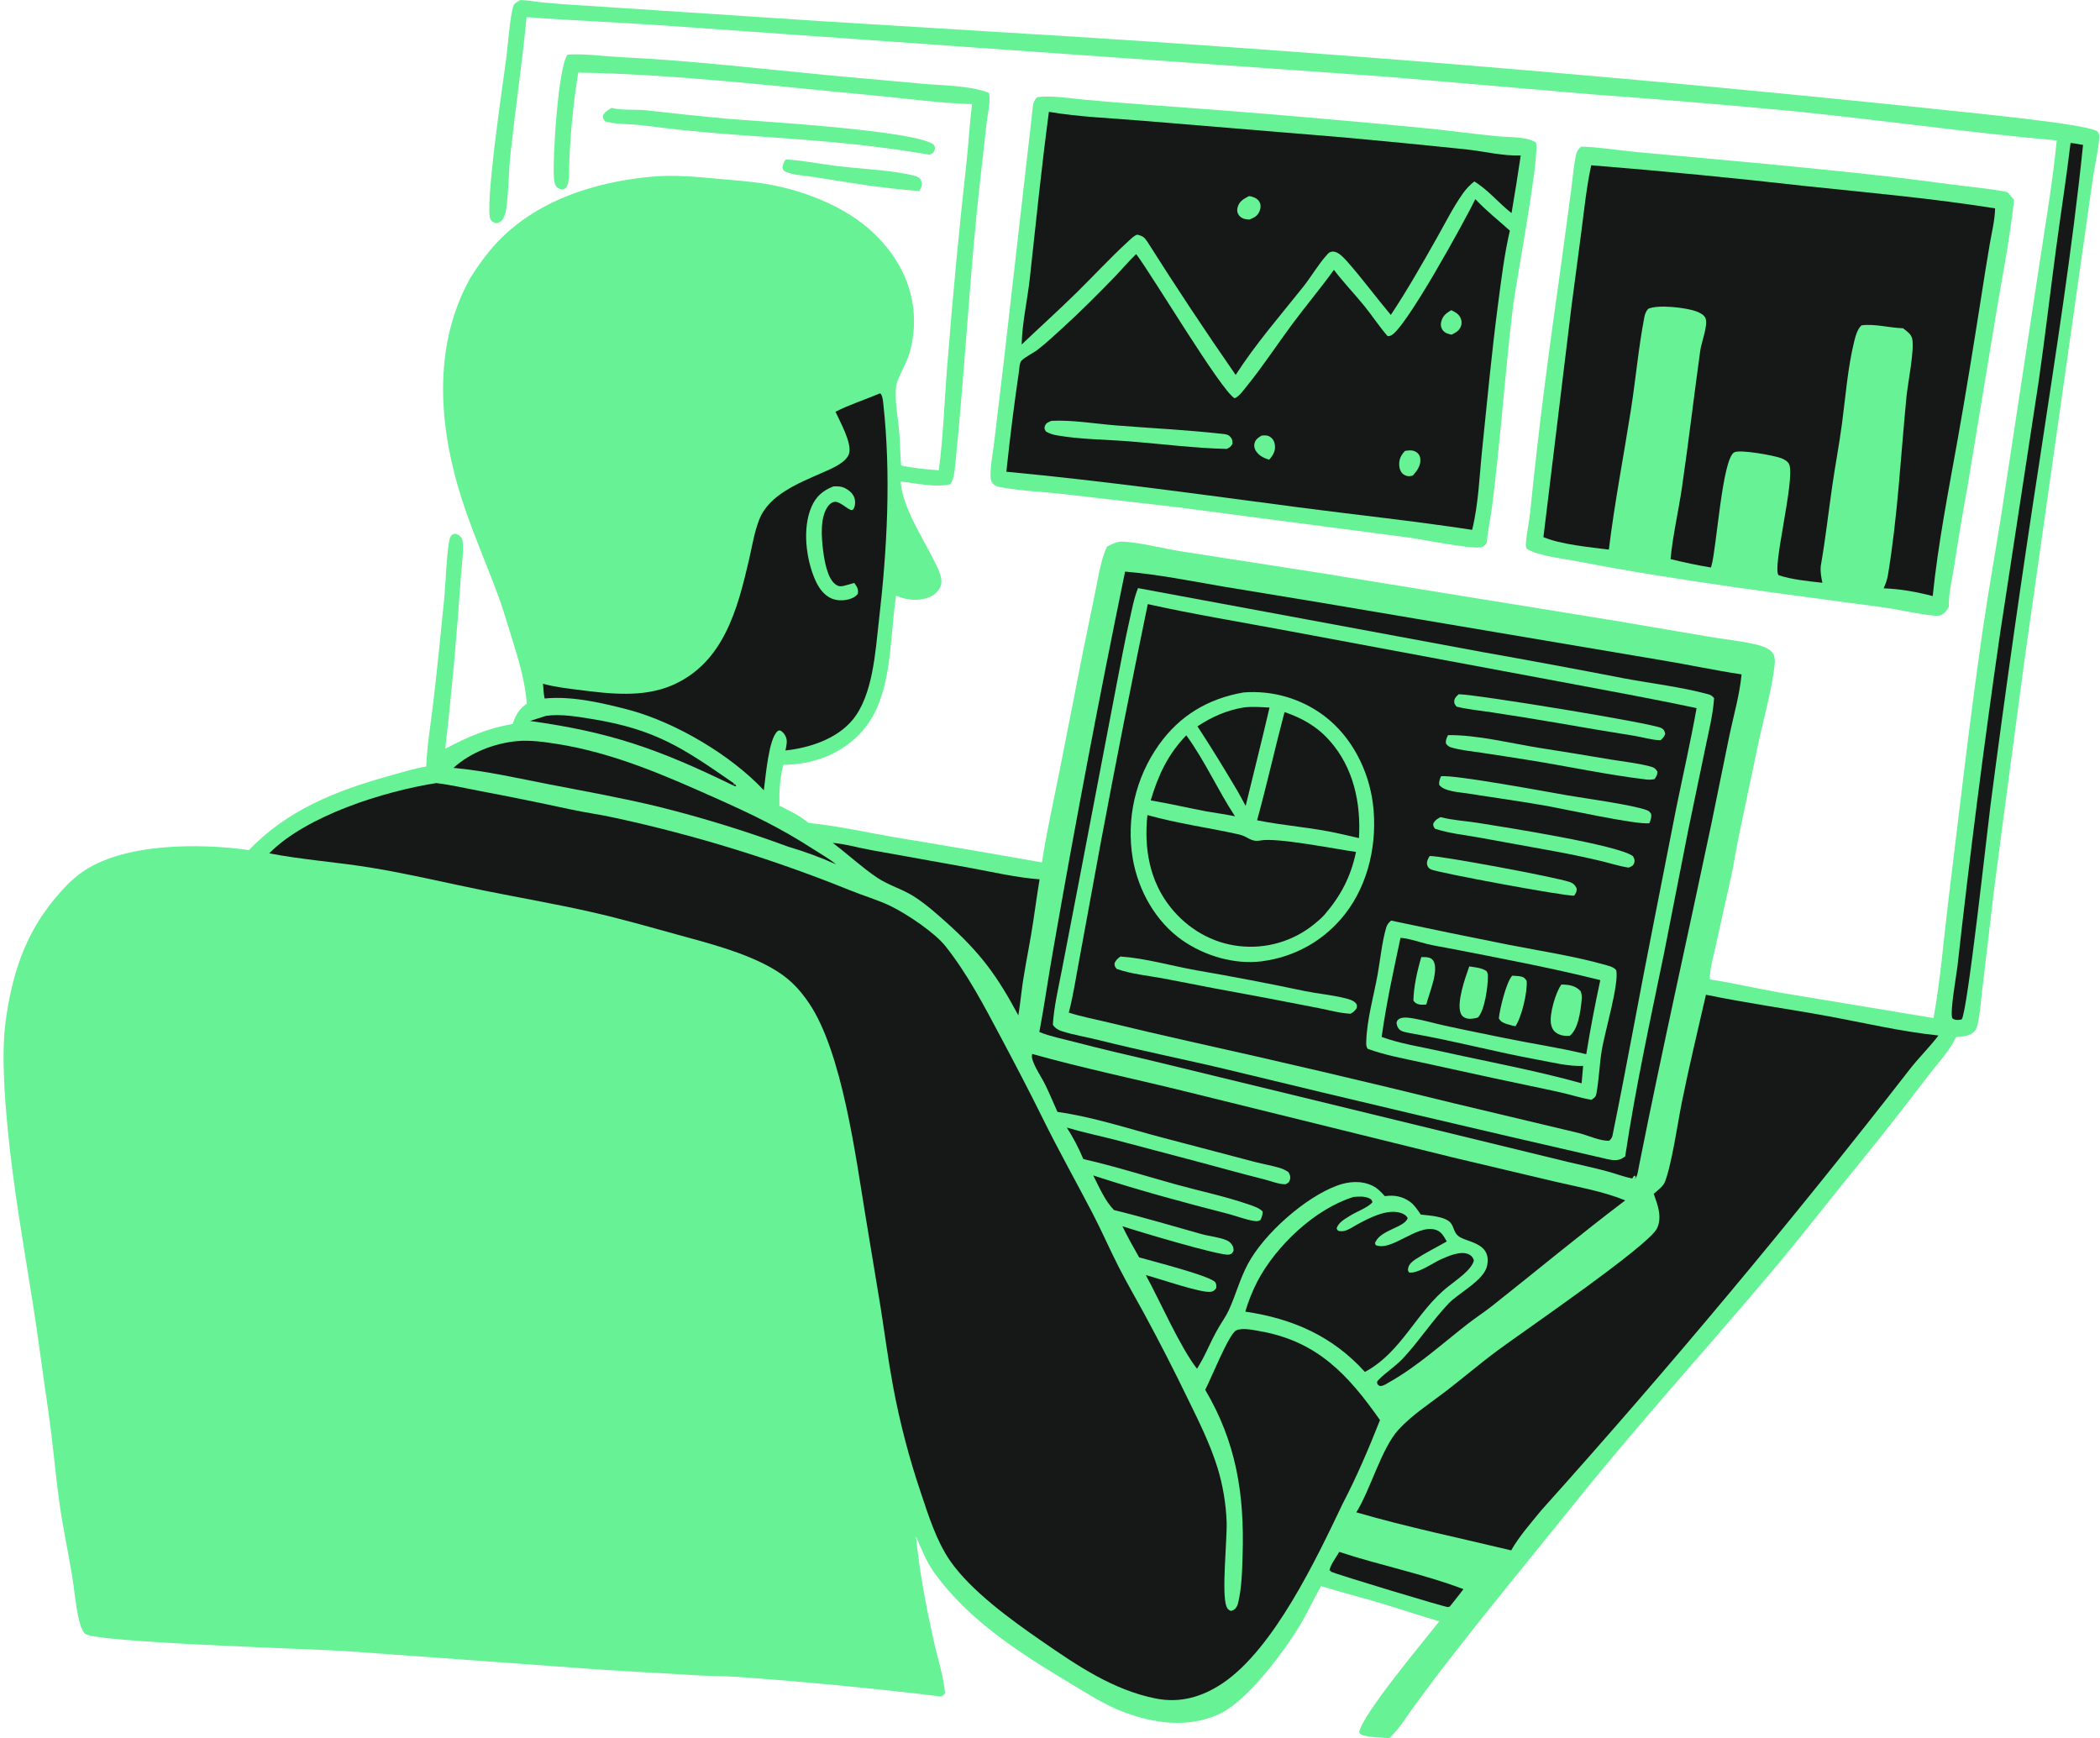
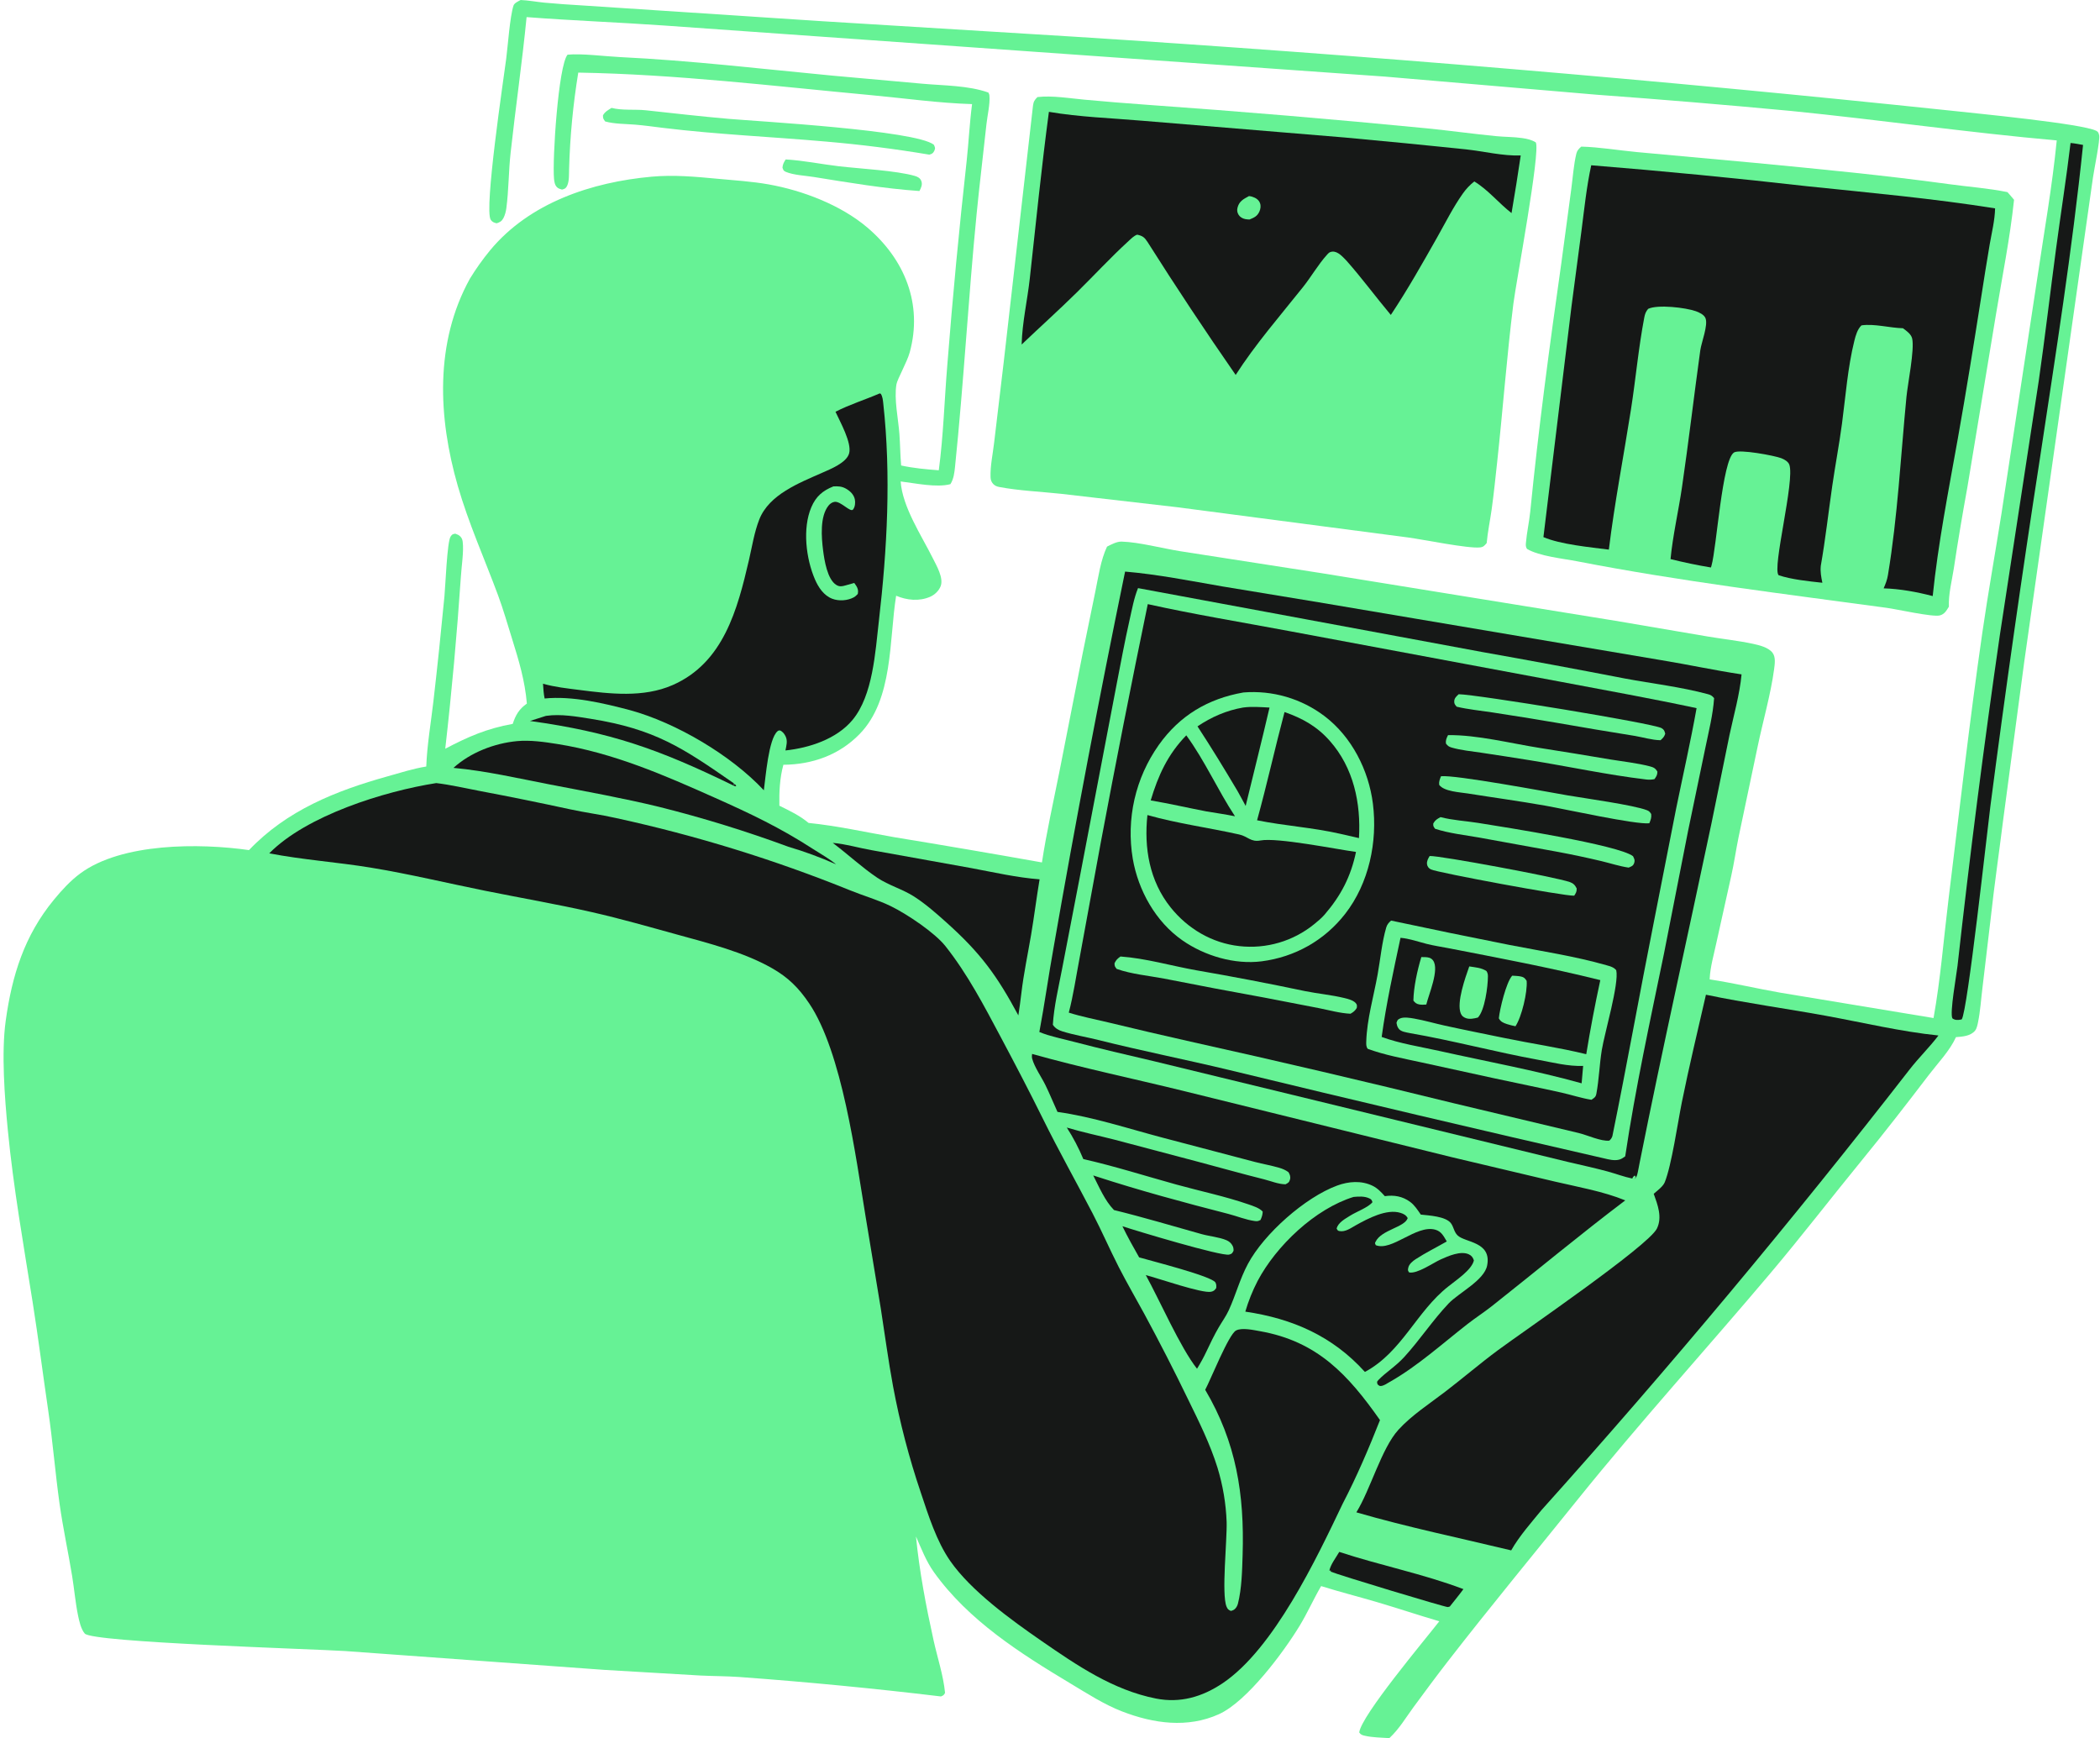
<svg xmlns="http://www.w3.org/2000/svg" width="441" height="365" viewBox="0 0 441 365" fill="none">
  <path d="M164.994 33.483C168.713 33.689 172.485 34.485 176.193 34.917C180.488 35.419 188.266 35.821 192.125 36.947C192.719 37.121 193.245 37.395 193.478 38.012C193.764 38.771 193.427 39.461 193.077 40.114C185.651 39.6 178.213 38.347 170.869 37.162C169.129 36.882 166.639 36.774 165.027 36.092C164.508 35.872 164.501 35.697 164.319 35.205C164.372 34.48 164.621 34.08 164.994 33.483Z" fill="#66F295" />
  <path d="M128.427 22.657C130.661 23.24 133.335 22.911 135.655 23.162C141.426 23.784 147.182 24.451 152.966 24.954C159.06 25.485 192.253 27.336 196.109 30.392C196.326 30.877 196.477 31.109 196.219 31.642C195.941 32.216 195.715 32.31 195.16 32.477C187.98 31.272 180.765 30.358 173.512 29.735C162.053 28.722 150.607 28.24 139.172 26.845C137.245 26.61 135.311 26.331 133.375 26.175C131.312 26.009 129.087 26.049 127.085 25.506C126.684 24.937 126.615 24.9 126.626 24.213C127.055 23.446 127.698 23.115 128.427 22.657Z" fill="#66F295" />
  <path d="M332.066 30.788C335.936 30.89 339.9 31.575 343.766 31.935L368.556 34.205C382.167 35.512 395.702 36.802 409.254 38.667C413.346 39.23 417.522 39.519 421.566 40.344C422.045 40.861 422.491 41.419 422.949 41.957C422.098 50.05 420.475 58.008 419.154 66.029L413.15 102.324C412.109 108.011 411.156 113.712 410.292 119.428C409.881 122.074 409.164 124.714 409.265 127.407C408.751 128.223 408.365 128.971 407.363 129.235C405.868 129.628 398.355 127.934 396.215 127.643C374.51 124.695 352.777 122.06 331.26 117.879C328.226 117.289 323.278 116.817 320.674 115.272C320.382 114.854 320.405 114.476 320.446 113.985C320.626 111.817 321.135 109.611 321.353 107.419C323.087 89.959 325.406 72.631 327.878 55.262L329.963 39.726C330.291 37.294 330.462 34.645 331.034 32.261C331.194 31.596 331.564 31.226 332.066 30.788Z" fill="#66F295" />
  <path d="M334.158 34.706C349.331 35.928 364.48 37.399 379.605 39.121C392.769 40.488 405.883 41.675 418.97 43.755C418.904 46.324 418.275 48.786 417.839 51.307C417.197 55.018 416.623 58.76 416.037 62.481C414.478 72.373 412.889 82.312 411.13 92.168C409.175 103.125 407.005 114.088 405.867 125.17C402.518 124.304 399.02 123.65 395.562 123.551C395.969 122.628 396.3 121.77 396.466 120.772C398.513 108.437 399.153 95.766 400.358 83.329C400.622 80.597 402.085 73.394 401.557 71.096C401.336 70.134 400.353 69.48 399.621 68.93C396.825 68.859 393.621 67.936 390.914 68.325C390.069 69.106 389.687 70.467 389.415 71.557C388.019 77.174 387.58 83.225 386.818 88.959C386.236 93.333 385.402 97.688 384.771 102.058C383.965 107.64 383.343 113.254 382.368 118.811C382.231 120.074 382.448 121.149 382.697 122.375C379.841 122.065 376.223 121.703 373.513 120.795C372.089 119.354 376.98 100.846 375.751 97.564C375.503 96.903 374.683 96.456 374.055 96.214C372.653 95.675 365.307 94.294 364.148 95.013C361.649 96.566 360.495 115.006 359.414 118.773L359.297 119.168C356.445 118.695 353.616 118.107 350.812 117.404C351.28 112.5 352.496 107.245 353.217 102.32C354.619 92.75 355.733 83.136 357.062 73.558C357.292 71.896 358.754 68.254 358.146 66.795C357.844 66.071 356.826 65.599 356.138 65.355C353.993 64.593 348.121 63.896 346.108 64.86C345.627 65.433 345.442 65.925 345.304 66.649C344.077 73.051 343.506 79.585 342.497 86.022C340.96 95.826 339.066 105.56 337.857 115.416C333.915 114.919 327.685 114.324 324.119 112.791L330.01 64.367L332.114 48.419C332.707 43.839 333.176 39.223 334.158 34.706Z" fill="#161817" />
  <path d="M217.858 20.385C220.995 20.022 224.588 20.646 227.74 20.93C232.112 21.335 236.489 21.694 240.869 22.004C260.496 23.393 280.101 25.043 299.683 26.954C304.55 27.447 309.411 28.124 314.271 28.598C316.083 28.774 317.836 28.73 319.663 28.995C320.71 29.148 321.598 29.343 322.512 29.896C323.558 31.724 318.367 59.34 317.814 63.746C316.427 74.811 315.615 85.916 314.41 96.993C314.05 100.299 313.71 103.635 313.254 106.93C312.923 109.322 312.419 111.634 312.203 114.049C311.746 114.557 311.549 114.873 310.819 114.954C308.294 115.23 298.96 113.304 295.659 112.861L247.246 106.518L222.817 103.698C218.563 103.239 214.016 103.056 209.829 102.263C209.361 102.174 208.935 102.005 208.595 101.653C208.185 101.228 208.033 100.762 208.014 100.188C207.936 97.85 208.502 95.281 208.767 92.954L210.776 76.074L216.928 22.201C217.03 21.354 217.263 20.986 217.858 20.385Z" fill="#66F295" />
  <path d="M220.271 23.487C226.72 24.59 233.336 24.796 239.847 25.352L282.403 28.876C290.883 29.649 299.357 30.478 307.825 31.363C311.57 31.771 315.61 32.777 319.351 32.649C318.757 36.69 318.114 40.723 317.423 44.748C314.715 42.649 312.548 39.886 309.602 38.104C308.64 38.859 307.889 39.664 307.186 40.657C305.167 43.506 303.538 46.776 301.818 49.82C298.703 55.335 295.579 60.857 292.072 66.135C288.923 62.379 286.034 58.44 282.777 54.758C282.011 53.983 280.958 52.711 279.748 52.842C279.214 52.9 279.019 53.113 278.684 53.483C276.805 55.563 275.384 58.082 273.633 60.281C268.844 66.296 263.646 72.256 259.491 78.736C253.127 69.565 246.96 60.264 240.991 50.831C240.354 49.844 239.958 49.532 238.804 49.28C238.133 49.51 237.566 50.095 237.047 50.569C233.269 54.021 229.755 57.842 226.103 61.433C222.333 65.141 218.378 68.697 214.546 72.346C214.663 67.712 215.752 63.072 216.259 58.464C217.542 46.826 218.719 35.089 220.271 23.487Z" fill="#161817" />
-   <path d="M262.286 41.177C262.667 41.235 262.676 41.216 262.976 41.315C263.684 41.546 264.303 41.902 264.592 42.636C264.816 43.205 264.724 43.842 264.487 44.389C264.045 45.411 263.375 45.692 262.401 46.094C262.1 46.085 261.779 46.066 261.485 46.005C260.939 45.89 260.419 45.599 260.115 45.12C259.793 44.613 259.736 44.109 259.899 43.535C260.276 42.206 261.161 41.794 262.286 41.177Z" fill="#66F295" />
-   <path d="M309.824 41.818C312.066 44.235 314.636 46.227 317.07 48.436C315.895 53.481 315.269 58.737 314.591 63.871C313.249 74.043 312.311 84.191 311.252 94.392C310.672 99.972 310.495 105.81 309.15 111.265C297.02 109.405 284.817 108.132 272.656 106.531C252.227 103.844 231.861 100.994 211.338 99.061C212.082 91.965 212.971 84.888 214.006 77.828C214.063 77.317 214.104 76.181 214.472 75.783C215.229 74.964 216.928 74.187 217.876 73.459C219.733 72.032 221.496 70.369 223.228 68.79C226.891 65.452 230.485 61.853 233.939 58.291C235.521 56.659 236.955 54.931 238.598 53.347C242.101 58.016 256.311 81.859 259.244 83.624C260.124 83.421 261.269 81.777 261.851 81.058C265.191 76.937 268.167 72.392 271.329 68.124C274.199 64.249 277.305 60.585 280.124 56.663C282.09 59.271 284.415 61.67 286.479 64.213C288.169 66.296 289.634 68.562 291.392 70.585C291.672 70.579 291.705 70.596 292.009 70.492C295.002 69.465 307.937 45.729 309.824 41.818Z" fill="#161817" />
+   <path d="M262.286 41.177C262.667 41.235 262.676 41.216 262.976 41.315C263.684 41.546 264.303 41.902 264.592 42.636C264.816 43.205 264.724 43.842 264.487 44.389C264.045 45.411 263.375 45.692 262.401 46.094C262.1 46.085 261.779 46.066 261.485 46.005C260.939 45.89 260.419 45.599 260.115 45.12C259.793 44.613 259.736 44.109 259.899 43.535C260.276 42.206 261.161 41.794 262.286 41.177" fill="#66F295" />
  <path d="M304.759 65.139C305.52 65.489 306.23 65.858 306.643 66.626C306.949 67.196 307.03 67.822 306.815 68.439C306.461 69.456 305.753 69.808 304.852 70.273C304.765 70.258 304.677 70.246 304.591 70.228C303.812 70.053 303.141 69.768 302.769 68.995C302.526 68.49 302.541 67.959 302.692 67.436C303.032 66.255 303.744 65.743 304.759 65.139Z" fill="#66F295" />
  <path d="M264.933 91.471C265.656 91.414 266.194 91.349 266.816 91.806C267.396 92.232 267.651 92.806 267.736 93.505C267.884 94.734 267.306 95.669 266.517 96.537C265.565 96.225 264.761 95.9 264.076 95.138C263.601 94.608 263.294 93.962 263.42 93.232C263.58 92.305 264.205 91.93 264.933 91.471Z" fill="#66F295" />
  <path d="M295.068 94.68C296.029 94.546 296.865 94.429 297.673 95.125C298.052 95.451 298.231 95.918 298.271 96.407C298.383 97.787 297.569 98.892 296.697 99.86C296.459 99.917 296.227 99.983 295.98 99.992C295.912 99.995 295.844 99.993 295.776 99.989C295.708 99.984 295.64 99.976 295.572 99.964C295.505 99.953 295.438 99.938 295.372 99.919C295.306 99.901 295.242 99.879 295.178 99.854C295.114 99.829 295.052 99.801 294.992 99.769C294.93 99.738 294.872 99.704 294.815 99.666C294.757 99.629 294.702 99.589 294.649 99.546C294.596 99.503 294.545 99.457 294.496 99.409C294.044 98.966 293.868 98.307 293.837 97.692C293.773 96.437 294.213 95.556 295.068 94.68Z" fill="#66F295" />
  <path d="M220.782 88.375C225.16 88.146 229.947 88.982 234.338 89.332C241.58 89.909 249.327 90.287 256.487 91.088C256.974 91.142 257.727 91.175 258.124 91.511C258.728 92.024 258.829 92.432 258.832 93.17C258.445 93.86 258.302 93.905 257.634 94.273C250.869 94.118 244.037 93.232 237.288 92.693C232.203 92.287 226.956 92.294 221.923 91.42C221.084 91.275 220.386 91.05 219.657 90.617C219.365 90.168 219.234 89.964 219.451 89.4C219.694 88.767 220.229 88.636 220.782 88.375Z" fill="#66F295" />
  <path d="M109.335 0C110.96 0.071 112.63 0.388 114.257 0.551C116.951 0.797 119.649 0.995 122.349 1.145L172.67 4.455L225.529 7.701C286.934 11.604 348.232 16.773 409.424 23.208C414.852 23.805 437.336 25.961 440.23 27.477C440.656 27.7 440.692 27.92 440.823 28.383C441.074 29.273 439.72 35.809 439.518 37.316L425.091 138.984L420.674 172.117C419.809 179.054 418.789 186.003 418.035 192.95L416.311 207.487C416.018 209.84 415.865 212.314 415.395 214.633C415.284 215.184 415.129 215.994 414.755 216.443C413.809 217.58 412.126 217.691 410.757 217.792C409.441 220.675 406.992 223.193 405.076 225.704C400.468 231.744 395.845 237.713 391.035 243.595C384.602 251.463 378.395 259.539 371.84 267.305C358.408 283.22 344.357 298.684 331.299 314.909C322.227 326.181 312.996 337.348 304.124 348.779C301.664 351.948 299.245 355.216 296.869 358.449C295.204 360.716 293.843 363.06 291.767 365C290.104 364.881 288.267 364.879 286.64 364.505C286.086 364.377 285.759 364.294 285.435 363.807C285.864 360.239 299.198 344.398 302.254 340.46C297.842 339.169 293.484 337.706 289.075 336.408C285.199 335.268 281.298 334.28 277.438 333.07C275.837 335.801 274.568 338.702 272.92 341.413C269.568 346.925 261.889 357.295 255.98 359.969C249.388 362.952 242.243 361.941 235.679 359.408C231.842 357.928 228.321 355.635 224.804 353.527C214.284 347.22 203.358 340.281 196.114 330.135C194.501 327.876 193.467 325.176 192.354 322.648C193.079 330.012 194.454 337.216 196.046 344.441C196.838 348.037 198.119 351.854 198.462 355.506C198.171 356.008 198.138 356.013 197.602 356.247C183.505 354.553 169.375 353.19 155.214 352.159C152.493 351.972 149.782 351.986 147.064 351.851L126.866 350.663L72.509 346.713C65.249 346.251 19.434 344.91 17.802 343.042C16.999 342.122 16.615 340.357 16.374 339.17C15.824 336.473 15.594 333.683 15.149 330.961C14.319 325.883 13.214 320.832 12.502 315.738C11.591 309.221 11.073 302.646 10.116 296.134C9.004 288.572 8.046 280.965 6.85 273.419C4.95 261.431 2.813 249.402 1.642 237.315C0.977 230.455 0.264 221.13 1.197 214.379C2.514 204.845 5.111 196.483 11.317 188.942C12.956 186.951 14.76 184.973 16.838 183.432C25.546 176.974 41.892 177.027 52.289 178.517C60.221 170.173 70.512 166.065 81.38 163.031C84.067 162.281 86.755 161.406 89.514 160.967C89.69 156.422 90.484 151.846 91.009 147.326C91.862 139.981 92.626 132.589 93.332 125.227C93.531 123.14 93.895 113.796 94.612 112.702C94.949 112.186 95.059 112.161 95.62 112.071C96.022 112.219 96.358 112.339 96.665 112.656C96.991 112.993 97.107 113.313 97.167 113.771C97.427 115.754 96.905 119.051 96.782 121.126C95.966 133.186 94.873 145.221 93.503 157.231C98.374 154.671 102.243 152.993 107.673 152.01C108.269 150.163 109.028 148.872 110.642 147.751C110.236 142.945 108.958 138.7 107.529 134.127C106.579 131.085 105.694 127.982 104.587 124.995C101.749 117.339 98.394 109.883 96.131 102.027C92.006 87.704 91.251 71.967 98.683 58.514C99.954 56.438 101.363 54.46 102.909 52.579C111.206 42.559 124.259 38.24 136.862 37.102C141.49 36.684 146.025 37.101 150.624 37.534C154.212 37.871 157.886 38.093 161.435 38.725C168.55 39.993 176.548 43.045 182.099 47.745C189.962 54.404 193.83 63.831 191.042 73.994C190.481 76.041 188.434 79.629 188.253 80.703C187.724 83.835 188.642 87.933 188.876 91.151C189.036 93.35 189.05 95.55 189.238 97.749C191.829 98.318 194.504 98.556 197.145 98.757C198.115 91.49 198.322 84.081 198.925 76.775C200.051 62.404 201.412 48.054 203.007 33.727C203.43 29.781 203.62 25.79 204.134 21.861C197.063 21.646 190.026 20.642 182.99 19.988C162.457 18.079 142.076 15.599 121.436 15.245C120.337 21.963 119.695 28.725 119.509 35.529C119.475 36.602 119.562 38.028 119.1 39.003C118.83 39.573 118.607 39.652 118.026 39.814C117.65 39.701 117.276 39.613 116.982 39.33C116.491 38.858 116.398 38.132 116.34 37.49C115.98 33.459 117.245 13.787 119.188 11.482C122.156 11.192 127.017 11.832 130.134 11.983C145.073 12.706 159.839 14.457 174.717 15.873L193.767 17.585C198.239 17.988 203.319 17.932 207.557 19.433C207.681 19.683 207.751 19.78 207.78 20.093C207.94 21.801 207.347 24.292 207.16 26.037C206.486 32.354 205.703 38.659 205.084 44.982C203.354 62.622 202.38 80.348 200.562 97.974C200.429 99.257 200.286 100.557 199.587 101.67C196.667 102.454 192.171 101.462 189.137 101.104C189.515 106.48 193.499 112.428 195.901 117.242C196.672 118.788 198.2 121.368 197.536 123.096C197.161 124.075 196.273 124.912 195.32 125.325C193.015 126.322 190.436 126.055 188.188 125.101C186.691 134.411 187.62 146.86 180.519 154.146C176.202 158.575 170.56 160.547 164.511 160.6C163.743 163.403 163.613 166.301 163.667 169.191C165.835 170.27 167.93 171.247 169.799 172.811C175.81 173.414 181.91 174.784 187.868 175.818C198.193 177.509 208.506 179.272 218.807 181.107C219.766 174.798 221.197 168.466 222.445 162.206L227.375 137.118L230.017 124.228C230.666 121.113 231.119 117.677 232.477 114.786C233.389 114.335 234.509 113.705 235.548 113.734C239.156 113.834 244.125 115.161 247.885 115.757L277.467 120.353L339.247 130.363L358.787 133.69C361.876 134.207 365.04 134.537 368.1 135.193C369.426 135.477 371.356 135.941 372.217 137.059C372.949 138.009 372.698 139.484 372.549 140.617C371.897 145.579 370.19 151.592 369.137 156.625L365.092 175.841C364.543 178.53 364.16 181.26 363.559 183.936L360.393 198.195C359.894 200.532 359.168 203.024 359.042 205.408C359.037 205.494 359.036 205.58 359.032 205.665C363.968 206.419 368.912 207.587 373.842 208.453L406.044 213.783C407.512 205.617 408.161 197.222 409.173 188.984C411.474 170.247 413.593 151.52 416.294 132.832C417.504 124.458 419.008 116.12 420.324 107.763L427.833 58.389C429.25 48.791 430.967 39.139 431.917 29.49C413.292 27.833 394.754 25.165 376.14 23.301C362.538 22.022 348.925 20.886 335.299 19.891L290.847 16.087L139.417 5.355C129.812 4.682 120.192 4.331 110.585 3.592C109.652 13.126 108.27 22.597 107.225 32.117C106.802 35.955 106.84 39.861 106.338 43.682C106.243 44.4 106.053 45.169 105.711 45.812C105.365 46.464 104.976 46.675 104.295 46.889C103.754 46.754 103.381 46.64 103.053 46.147C101.626 44.007 105.763 16.507 106.303 12.334C106.654 9.62 107.074 3.528 107.832 1.179C108.013 0.615 108.847 0.275 109.335 0Z" fill="#66F295" />
  <path d="M114.576 150.353C114.64 150.341 114.703 150.326 114.767 150.317C117.739 149.891 121.156 150.48 124.095 150.953C137.562 153.121 143.301 156.989 154.118 164.5L154.059 164.824L154.306 164.648L154.618 164.987L154.404 165.13L153.614 164.762C138.252 157.294 128.165 153.733 111.298 151.4L114.576 150.353Z" fill="#161817" />
  <path d="M281.246 325.893C289.834 328.73 298.876 330.504 307.318 333.709C306.446 334.901 305.49 336.048 304.58 337.21L304.467 337.359C304.318 337.397 304.174 337.468 304.021 337.473C303.436 337.49 281.097 330.748 279.392 330.016L279.551 329.84L279.168 329.809C279.441 328.497 280.567 327.073 281.246 325.893Z" fill="#161817" />
  <path d="M108.573 155.632C111.352 155.375 114.319 155.804 117.059 156.24C128.802 158.106 139.406 162.74 150.186 167.552C157.636 170.877 163.865 173.837 170.739 178.289C172.363 179.341 174.083 180.277 175.578 181.509C172.317 180.052 168.973 178.82 165.547 177.812C156.654 174.529 147.61 171.738 138.414 169.439C130.857 167.601 123.155 166.223 115.52 164.745C108.829 163.45 102.018 161.872 95.228 161.251C98.792 158.01 103.837 156.078 108.573 155.632Z" fill="#161817" />
  <path d="M174.879 177.005C177.555 177.216 180.358 178.069 183.027 178.53L203.947 182.293C208.696 183.176 213.491 184.288 218.313 184.654C217.664 188.537 217.182 192.445 216.526 196.326C215.836 200.408 214.971 204.451 214.487 208.566C214.324 210.123 214.075 211.675 213.855 213.224C209.336 204.818 205.943 200.168 198.794 193.752C196.623 191.804 194.429 189.866 191.973 188.279C189.53 186.702 186.633 185.938 184.216 184.313C180.977 182.134 178.021 179.359 174.879 177.005Z" fill="#161817" />
  <path d="M434.817 30.027C435.695 30.095 436.574 30.285 437.442 30.435C435.158 52.579 431.67 74.51 428.347 96.508C424.602 120.71 421.15 144.953 417.988 169.237C417.331 174.268 413.185 212.408 411.961 214.064C411.89 214.081 411.819 214.102 411.747 214.115C411.101 214.233 410.55 214.248 410.007 213.855C409.401 212.781 410.865 204.726 411.078 202.827C413.656 179.632 416.619 156.485 419.966 133.388L428.134 80.01C429.461 70.747 430.543 61.464 431.778 52.191C432.762 44.799 433.936 37.434 434.817 30.027Z" fill="#161817" />
  <path d="M284.248 251.351C285.354 251.251 286.522 251.165 287.559 251.653C288.037 251.878 288.042 251.986 288.218 252.451C287.347 253.549 284.843 254.454 283.545 255.276C282.503 255.936 280.982 256.727 280.692 258.01C280.889 258.304 280.876 258.439 281.254 258.515C282.518 258.771 283.71 257.862 284.752 257.284C287.289 255.875 291.205 253.791 294.106 254.697C294.79 254.911 295.272 255.17 295.62 255.799C294.953 257.761 290.09 258.237 288.874 260.76C288.678 261.165 288.725 260.985 288.911 261.481C292.291 262.831 297.389 257.167 301.361 258.214C302.704 258.567 303.164 259.602 303.825 260.698C301.68 261.926 299.384 263.064 297.316 264.405C296.672 264.822 295.882 265.453 295.731 266.251C295.637 266.746 295.62 266.769 295.91 267.2C297.627 267.553 300.911 265.209 302.563 264.469C304.161 263.754 306.711 262.621 308.428 263.391C309.041 263.666 309.317 264.067 309.517 264.68C309.056 266.707 305.729 268.854 304.162 270.135C297.445 275.388 294.449 283.898 286.632 288.099C279.826 280.561 271.411 276.894 261.516 275.437C262.17 273.21 263.029 271.066 264.094 269.005C268.007 261.601 276.164 253.841 284.248 251.351Z" fill="#161817" />
  <path d="M184.729 82.615L184.971 82.698C185.343 83.299 185.402 83.971 185.479 84.662C187.154 99.815 186.309 115.349 184.559 130.447C183.811 136.896 183.32 146.027 179.019 151.196C175.686 155.201 169.936 157.068 164.944 157.59C165.134 156.585 165.445 155.598 164.977 154.63C164.716 154.091 164.325 153.573 163.753 153.378C163.48 153.43 163.47 153.393 163.266 153.569C161.4 155.178 160.777 163.263 160.407 165.954C153.546 158.603 142.006 151.791 132.351 149.142C126.749 147.659 120.167 146.101 114.37 146.681C114.158 145.653 114.104 144.621 114.031 143.576C116.497 144.287 119.11 144.559 121.649 144.885C128.088 145.711 135.1 146.551 141.241 143.866C151.929 139.191 154.866 128 157.282 117.597C157.937 114.778 158.39 111.8 159.445 109.099C161.503 103.832 167.855 101.41 172.666 99.276C174.377 98.518 177.775 97.186 178.317 95.205C178.921 92.996 176.386 88.52 175.454 86.471C178.365 84.959 181.7 83.936 184.729 82.615Z" fill="#161817" />
  <path d="M175.011 102.141C175.991 102.09 176.785 102.121 177.658 102.618C178.532 103.116 179.31 103.857 179.519 104.875C179.655 105.537 179.573 106.463 179.134 107.001C178.585 107.672 176.546 105.198 175.258 105.387C174.752 105.461 174.315 105.773 173.999 106.162C172.146 108.44 172.506 112.849 172.853 115.591C173.112 117.635 173.737 121.657 175.607 122.821C176.305 123.256 176.817 123.141 177.555 122.934L179.394 122.418C179.538 122.619 179.686 122.815 179.816 123.024C180.176 123.603 180.274 124.073 180.136 124.731C179.868 125.007 179.621 125.265 179.278 125.448C177.978 126.144 176.156 126.265 174.78 125.738C172.995 125.055 171.877 123.367 171.146 121.682C169.265 117.343 168.48 110.962 170.384 106.503C171.347 104.247 172.769 103.032 175.011 102.141Z" fill="#66F295" />
  <path d="M216.741 221.32C227.212 224.264 237.989 226.498 248.558 229.1L304.875 243.002L326.521 248.126C331.413 249.27 336.66 250.178 341.306 252.075C331.822 259.241 322.701 266.846 313.38 274.212C311.682 275.554 309.854 276.73 308.145 278.064C302.945 282.123 297.75 286.816 292.024 290.098L291.697 290.283C291.158 290.593 290.636 290.979 290.004 291.051C289.648 291.092 289.549 290.909 289.285 290.71C289.158 290.189 289.088 290.192 289.483 289.778C291.006 288.183 293.073 286.958 294.905 284.951C298.187 281.355 300.853 277.259 304.214 273.718C306.322 271.497 311.688 268.88 312.301 265.748C313.29 260.695 307.619 260.954 306.08 259.416C305.302 258.64 305.295 257.642 304.671 256.843C303.552 255.412 300.022 255.243 298.368 255.058C297.71 254.107 297.072 253.086 296.13 252.39C294.536 251.214 292.75 250.906 290.812 251.188C290.06 250.346 289.264 249.499 288.232 249.003C285.867 247.864 283.2 248.079 280.794 248.966C274.047 251.452 265.43 259.101 262.053 265.431C260.356 268.611 259.511 271.94 258.038 275.153C257.47 276.391 256.628 277.546 255.942 278.725C254.981 280.377 254.159 282.087 253.345 283.815C252.752 285.072 252.106 286.246 251.374 287.428C247.855 282.967 243.597 273.186 240.616 267.759C243.181 268.424 252.475 271.661 254.326 271.262C254.896 271.138 255.087 270.944 255.408 270.482C255.435 270.019 255.464 269.762 255.249 269.332C254.582 268.003 241.532 264.73 239.219 264.042C237.992 261.886 236.79 259.737 235.707 257.503C238.489 258.434 256.536 263.865 258.119 263.458C258.731 263.3 258.775 263.167 259.045 262.651C259.046 262.244 259.029 261.965 258.833 261.591C258.541 261.033 258.103 260.669 257.535 260.428C256.047 259.795 253.918 259.6 252.313 259.15C246.198 257.44 240.106 255.613 233.937 254.103C232.008 252.12 230.824 249.271 229.578 246.834L230.107 247.008C239.251 249.988 248.625 252.521 257.94 254.912C259.773 255.383 261.65 256.167 263.52 256.413C264.08 256.486 264.226 256.429 264.709 256.184C264.994 255.54 265.139 255.133 265.169 254.43C264.491 253.665 263.125 253.238 262.166 252.907C257.221 251.202 252.045 250.135 247.008 248.741C240.515 246.943 234.07 244.888 227.497 243.399C226.537 241.089 225.38 238.883 224.027 236.78C227.294 237.766 230.687 238.467 233.996 239.313L251.315 243.892C256.027 245.141 260.709 246.465 265.439 247.65C266.918 248.021 268.426 248.674 269.955 248.698C270.472 248.427 270.744 248.306 270.902 247.678C271.05 247.097 270.872 246.632 270.579 246.148C269.967 245.703 269.343 245.433 268.614 245.222C266.946 244.738 265.218 244.442 263.536 244.003L244.209 238.92C236.956 237.008 229.504 234.538 222.071 233.494C221.205 231.619 220.441 229.691 219.528 227.839C218.703 226.165 217.227 224.079 216.756 222.313C216.664 221.97 216.702 221.666 216.741 221.32Z" fill="#161817" />
  <path d="M358.247 208.888C366.535 210.62 375.019 211.78 383.358 213.297C391.193 214.723 399.156 216.632 407.075 217.448C405.187 219.94 402.901 222.147 400.976 224.636C376.319 256.368 350.571 287.187 323.73 317.093C321.561 319.749 319.032 322.593 317.35 325.571C306.483 322.951 295.579 320.707 284.836 317.583C287.793 312.804 290.123 304.153 293.646 300.269C296.419 297.211 300.209 294.769 303.483 292.261C307.21 289.407 310.79 286.336 314.559 283.542C319.646 279.769 346.161 261.651 347.951 257.992C349.116 255.61 348.114 252.996 347.281 250.692C348.015 250.035 349.224 249.181 349.599 248.262C351.03 244.751 352.358 235.585 353.184 231.488C354.711 223.918 356.531 216.416 358.247 208.888Z" fill="#161817" />
  <path d="M91.61 164.444C94.601 164.797 97.644 165.512 100.608 166.073C107.015 167.285 113.373 168.575 119.743 169.957C122.924 170.647 126.15 171.06 129.33 171.78C133.526 172.692 137.701 173.694 141.854 174.784C146.007 175.874 150.134 177.053 154.237 178.319C158.34 179.585 162.414 180.938 166.459 182.379C170.504 183.819 174.516 185.344 178.496 186.956C181.301 188.101 184.384 188.976 187.088 190.297C190.437 191.933 196.286 195.833 198.558 198.706C203.217 204.597 206.641 211.18 210.152 217.776C213.19 223.481 216.148 229.138 219.01 234.934C222.323 241.644 225.988 248.158 229.44 254.792C231.368 258.495 233.033 262.349 234.936 266.073C236.639 269.407 238.516 272.62 240.303 275.906C243.522 281.853 246.603 287.871 249.546 293.959C251.817 298.605 254.134 303.262 255.675 308.213C256.24 310.062 256.683 311.94 257.004 313.846C257.326 315.753 257.522 317.672 257.593 319.604C257.71 323.384 256.485 334.768 257.57 337.373C257.792 337.906 257.962 338.068 258.482 338.287C258.709 338.22 258.936 338.169 259.138 338.035C259.555 337.758 259.846 337.235 259.966 336.76C260.773 333.58 260.85 329.791 260.951 326.494C261.337 313.809 259.63 302.913 253.092 291.85C254.229 289.754 258.014 280.211 259.57 279.396C260.807 278.748 263.263 279.308 264.591 279.542C276.646 281.662 283.093 288.679 289.798 298.212C287.465 304.129 284.911 310.111 281.972 315.752C276.463 327.297 267.509 346.246 256.753 353.47C252.474 356.344 247.85 357.691 242.753 356.686C233.739 354.909 226.146 349.717 218.727 344.593C212.429 340.243 203.899 334.08 199.522 327.759C196.662 323.628 194.953 318.187 193.371 313.445C192.138 309.804 191.036 306.124 190.065 302.404C189.093 298.685 188.255 294.936 187.549 291.157C186.542 285.724 185.821 280.245 184.969 274.787L181.76 255.376C179.702 242.905 176.857 220.967 169.918 210.694C167.72 207.441 165.525 205.253 162.101 203.305C156.18 199.937 148.784 198.067 142.252 196.269C136.284 194.626 130.35 192.921 124.31 191.548C116.877 189.857 109.385 188.568 101.915 187.064C93.899 185.45 85.919 183.518 77.85 182.197C70.793 181.042 63.543 180.554 56.545 179.195C64.357 171.252 80.705 166.15 91.61 164.444Z" fill="#161817" />
  <path d="M236.269 120.029C243.081 120.611 249.907 121.974 256.641 123.136L276.904 126.477L348.912 138.64C354.531 139.558 360.093 140.777 365.728 141.617C365.324 145.873 364.096 150.133 363.202 154.318L359.408 172.906C354.415 196.64 349.077 220.321 344.338 244.108C344.257 244.579 344.166 245.049 344.066 245.517C343.93 246.139 343.807 247.221 343.284 247.548L343.523 247.157L343.286 246.845C343.216 246.907 342.972 247.111 342.926 247.182C342.864 247.275 342.836 247.387 342.791 247.489C341.028 247.134 339.265 246.451 337.521 245.981C334.786 245.244 332.007 244.648 329.25 243.998L276.413 231.13L242.225 222.825C236.622 221.515 231.047 220.221 225.48 218.762C223.073 218.131 220.568 217.663 218.263 216.716C219.375 210.836 220.182 204.898 221.251 199.008C225.856 172.606 230.862 146.279 236.269 120.029Z" fill="#161817" />
  <path d="M238.984 123.502L311.239 136.915C321.256 138.694 331.258 140.552 341.245 142.488C346.952 143.547 353.008 144.253 358.609 145.758C359.282 145.939 359.508 146.077 359.964 146.606C359.714 150.154 358.846 153.528 358.134 156.997L354.503 174.456L349.43 200.283C346.525 214.37 343.419 228.599 341.295 242.823C341.095 242.963 340.895 243.105 340.688 243.235C339.799 243.795 338.614 243.648 337.633 243.431C311.044 237.348 284.496 231.092 257.988 224.663C248.937 222.495 239.815 220.687 230.783 218.424C228.26 217.792 225.602 217.36 223.12 216.591C222.278 216.33 221.59 215.946 221.097 215.197C221.331 211.319 222.282 207.418 223.01 203.603L226.786 184.021L234.442 143.955C235.338 139.349 236.177 134.752 237.213 130.173C237.715 127.951 238.13 125.621 238.984 123.502Z" fill="#66F295" />
  <path d="M241.032 126.865C250.845 129.036 260.747 130.657 270.621 132.506L327.551 143.134C337.126 144.951 346.751 146.67 356.282 148.709C355.023 155.771 353.425 162.767 351.989 169.795L347.353 193.386C344.354 208.433 341.672 223.541 338.602 238.573C338.445 239.016 338.304 239.209 337.959 239.526C336.238 239.723 333.31 238.352 331.54 237.931L305.063 231.623C286.763 227.119 268.415 222.823 250.018 218.736C244.246 217.44 238.485 216.096 232.736 214.702C229.98 214.041 227.147 213.503 224.445 212.647C225.403 209.007 225.947 205.205 226.655 201.505L231.161 176.937C234.297 160.216 237.587 143.525 241.032 126.865Z" fill="#161817" />
  <path d="M300.229 179.755C302.395 179.661 326.764 184.201 329.635 185.22C330.39 185.488 330.743 185.84 331.102 186.563C331.13 187.265 330.945 187.518 330.588 188.09C328.521 188.208 301.877 183.245 300.497 182.579C300.052 182.364 299.728 181.962 299.672 181.46C299.598 180.813 299.913 180.283 300.229 179.755Z" fill="#66F295" />
  <path d="M302.515 171.589C305.03 172.256 307.798 172.391 310.375 172.802C315.885 173.682 339.91 177.437 342.932 179.796C343.194 180.331 343.379 180.627 343.17 181.246C342.959 181.869 342.557 181.953 342.012 182.193C340.101 181.913 338.181 181.283 336.3 180.83C333.253 180.107 330.19 179.458 327.112 178.882L310.714 175.899C307.648 175.353 304.316 175.006 301.365 174.038C301.015 173.536 300.957 173.52 300.99 172.919C301.393 172.204 301.804 171.976 302.515 171.589Z" fill="#66F295" />
  <path d="M306.323 145.784C309.938 145.811 347.229 151.885 348.945 152.911C349.463 153.22 349.56 153.522 349.697 154.076C349.504 154.724 349.195 155.001 348.716 155.442C346.945 155.423 344.938 154.805 343.176 154.515C337.674 153.635 332.18 152.713 326.693 151.748C322.249 150.995 317.8 150.278 313.344 149.597C310.88 149.218 308.326 148.983 305.903 148.404C305.566 147.99 305.36 147.821 305.39 147.25C305.427 146.575 305.871 146.209 306.323 145.784Z" fill="#66F295" />
  <path d="M304.087 154.375C310.134 154.278 317.293 156.112 323.364 157.067C328.317 157.842 333.265 158.649 338.207 159.488C340.921 159.934 343.737 160.226 346.396 160.91C347.23 161.125 347.623 161.297 348.057 162.047C348.038 162.78 347.844 163.034 347.441 163.613C346.818 163.742 346.312 163.763 345.677 163.687C337.552 162.718 329.423 160.957 321.333 159.657C317.916 159.108 314.496 158.577 311.073 158.066C309.054 157.76 306.812 157.559 304.851 156.985C304.253 156.809 304.037 156.64 303.656 156.155C303.554 155.413 303.773 155.017 304.087 154.375Z" fill="#66F295" />
  <path d="M302.61 163.005C305.596 162.678 324.892 166.281 329.206 167.026C332.62 167.615 343.103 169.05 345.865 170.145C346.358 170.341 346.456 170.513 346.75 170.93C346.845 171.706 346.649 172.169 346.355 172.882C343.576 173.21 328.606 169.91 324.593 169.2C319.163 168.237 313.687 167.497 308.241 166.628C306.563 166.36 303.254 166.227 302.229 164.814C302.143 164.118 302.364 163.637 302.61 163.005Z" fill="#66F295" />
  <path d="M235.304 200.86C240.613 201.237 245.91 202.806 251.152 203.741C258.813 205.064 266.446 206.526 274.054 208.127C276.784 208.68 279.594 208.92 282.302 209.579C283.04 209.76 284.084 210.017 284.634 210.566C285.028 210.96 284.979 211.183 284.918 211.675C284.52 212.298 284.245 212.508 283.605 212.879C281.421 212.782 279.089 212.124 276.934 211.698L265.586 209.504C258.539 208.228 251.504 206.895 244.478 205.506C241.227 204.889 237.623 204.574 234.505 203.469C234.106 202.942 234.054 202.92 234.051 202.268C234.402 201.56 234.658 201.316 235.304 200.86Z" fill="#66F295" />
  <path d="M292.126 193.317C300.412 195.089 308.711 196.797 317.024 198.44C323.763 199.749 330.728 200.797 337.328 202.686C338.104 202.908 338.888 203.088 339.411 203.744C340.045 206.542 336.962 216.912 336.38 220.48C335.884 223.52 335.802 226.668 335.238 229.681C335.101 230.414 334.771 230.555 334.205 230.949C332.107 230.619 329.989 229.913 327.909 229.445C323.239 228.395 318.528 227.463 313.847 226.449L298.485 223.096C294.722 222.27 290.855 221.581 287.231 220.253C286.862 219.799 286.898 219.233 286.915 218.674C287.061 214.03 288.472 209.231 289.299 204.654C289.88 201.43 290.195 197.893 291.107 194.771C291.298 194.115 291.632 193.771 292.126 193.317Z" fill="#66F295" />
  <path d="M294.11 196.935C296 197.1 297.759 197.744 299.586 198.208C301.039 198.578 302.545 198.8 304.018 199.085C314.695 201.159 325.51 203.192 336.064 205.823C334.946 210.982 333.962 216.167 333.112 221.377C327.431 219.988 321.582 219.148 315.852 217.961C311.693 217.101 307.52 216.281 303.373 215.368C301.229 214.896 299.126 214.27 296.96 213.892C296.153 213.751 294.845 213.527 294.063 213.852C293.473 214.097 293.461 214.236 293.263 214.794C293.341 215.248 293.406 215.521 293.654 215.921C294.133 216.693 295.337 216.783 296.152 216.962C305.141 218.52 314.003 220.907 322.989 222.549C326.057 223.109 329.341 223.964 332.46 223.834C332.367 225.053 332.249 226.272 332.142 227.49C322.323 224.753 312.215 222.913 302.268 220.696C298.273 219.805 293.981 219.157 290.151 217.752C291.113 210.758 292.634 203.837 294.11 196.935Z" fill="#161817" />
  <path d="M298.476 200.982C298.725 200.981 298.975 200.978 299.224 200.987C299.909 201.012 300.523 201.107 300.952 201.704C302.313 203.597 300.04 208.793 299.523 210.946C299.053 210.994 298.503 211.014 298.038 210.926C297.442 210.814 297.172 210.583 296.813 210.123C296.861 207.254 297.648 203.736 298.476 200.982Z" fill="#66F295" />
  <path d="M317.563 204.887C318.163 204.921 318.836 204.941 319.424 205.067C320.046 205.202 320.276 205.467 320.599 205.978C320.796 208.322 319.553 213.557 318.25 215.509C317.628 215.388 317.015 215.231 316.411 215.039C315.687 214.809 315.111 214.541 314.757 213.84C314.943 211.908 316.302 206.268 317.563 204.887Z" fill="#66F295" />
  <path d="M308.545 202.943C309.77 203.134 311.114 203.215 312.161 203.92C312.399 204.299 312.464 204.592 312.464 205.031C312.461 207.154 311.804 212.191 310.358 213.678C309.598 213.886 308.593 214.092 307.826 213.798C307.32 213.603 306.983 213.348 306.769 212.838C305.815 210.555 307.728 205.263 308.545 202.943Z" fill="#66F295" />
-   <path d="M327.884 206.753C327.988 206.754 328.092 206.753 328.196 206.756C329.667 206.798 330.908 207.034 331.928 208.135C332.219 208.836 332.214 209.419 332.133 210.171C331.893 212.406 331.46 216.05 329.656 217.521C328.648 217.572 327.728 217.488 326.86 216.921C326.167 216.468 325.84 215.775 325.7 214.977C325.353 212.992 326.683 208.366 327.884 206.753Z" fill="#66F295" />
  <path d="M261.125 145.413C261.502 145.382 261.881 145.36 262.259 145.347C262.638 145.334 263.017 145.33 263.395 145.333C263.775 145.338 264.153 145.35 264.531 145.372C264.91 145.393 265.287 145.423 265.664 145.462C266.041 145.501 266.417 145.548 266.792 145.604C267.167 145.659 267.54 145.724 267.912 145.797C268.284 145.87 268.653 145.951 269.022 146.041C269.39 146.131 269.756 146.229 270.119 146.335C270.483 146.442 270.844 146.557 271.203 146.68C271.561 146.803 271.916 146.934 272.269 147.073C272.621 147.212 272.97 147.36 273.316 147.515C273.661 147.67 274.003 147.833 274.342 148.004C274.68 148.174 275.014 148.353 275.344 148.539C275.674 148.725 276 148.919 276.321 149.12C276.642 149.321 276.959 149.529 277.27 149.745C277.582 149.96 277.888 150.183 278.19 150.412C283.876 154.754 287.43 161.751 288.313 168.788C289.314 176.77 287.48 185.49 282.486 191.906C278.135 197.494 271.936 200.967 264.959 201.871C259.246 202.596 252.978 200.725 248.303 197.47C242.693 193.565 239.026 186.983 237.88 180.324C237.793 179.807 237.718 179.289 237.657 178.77C237.595 178.25 237.546 177.729 237.511 177.207C237.474 176.685 237.451 176.162 237.441 175.639C237.43 175.116 237.433 174.592 237.448 174.069C237.463 173.546 237.491 173.023 237.531 172.502C237.572 171.98 237.626 171.459 237.692 170.94C237.758 170.421 237.837 169.904 237.928 169.388C238.02 168.873 238.124 168.36 238.24 167.85C238.357 167.34 238.486 166.833 238.627 166.329C238.769 165.825 238.922 165.325 239.088 164.828C239.254 164.332 239.432 163.84 239.621 163.352C239.811 162.864 240.013 162.381 240.226 161.903C240.44 161.425 240.665 160.953 240.902 160.487C241.139 160.02 241.386 159.559 241.646 159.104C241.905 158.649 242.175 158.201 242.456 157.76C242.737 157.318 243.029 156.884 243.331 156.457C247.733 150.247 253.683 146.718 261.125 145.413Z" fill="#66F295" />
  <path d="M249.121 154.419C253.002 159.708 255.727 165.926 259.349 171.414C257.36 171.01 255.333 170.726 253.33 170.388C249.429 169.636 245.566 168.75 241.648 168.079C243.223 162.811 245.248 158.398 249.121 154.419Z" fill="#161817" />
  <path d="M261.028 148.584C262.856 148.329 264.766 148.495 266.6 148.587C265.002 155.484 263.25 162.361 261.587 169.244C261.036 168.178 260.436 167.131 259.86 166.078C257.137 161.489 254.397 156.998 251.475 152.533C254.379 150.573 257.576 149.178 261.028 148.584Z" fill="#161817" />
  <path d="M269.752 149.526C273.529 150.845 276.568 152.543 279.25 155.571C284.255 161.221 285.817 168.654 285.382 175.994L281.335 175.071C275.625 173.77 269.726 173.418 263.987 172.254C266.068 164.725 267.746 157.08 269.752 149.526Z" fill="#161817" />
  <path d="M240.958 171.157C247.287 172.948 253.833 173.807 260.238 175.241C262.083 175.654 262.622 176.885 264.72 176.492C268.218 175.838 280.539 178.317 284.759 178.904C283.682 184.065 281.602 188.077 278.163 192.065C277.525 192.801 276.74 193.459 275.979 194.069C275.707 194.291 275.43 194.505 275.148 194.712C274.865 194.92 274.577 195.12 274.285 195.313C273.993 195.506 273.695 195.692 273.393 195.87C273.092 196.048 272.786 196.219 272.476 196.382C272.165 196.545 271.851 196.7 271.533 196.848C271.215 196.995 270.894 197.135 270.569 197.266C270.244 197.398 269.916 197.521 269.586 197.637C269.254 197.752 268.921 197.859 268.584 197.957C268.248 198.056 267.91 198.146 267.569 198.228C267.228 198.31 266.885 198.383 266.541 198.448C266.196 198.513 265.85 198.569 265.503 198.616C265.156 198.664 264.808 198.703 264.459 198.733C264.109 198.763 263.76 198.785 263.41 198.798C263.059 198.811 262.709 198.815 262.358 198.81C262.008 198.806 261.658 198.793 261.308 198.771C260.958 198.749 260.609 198.718 260.261 198.679C254.533 198.052 249.41 195.029 245.829 190.55C241.383 184.99 240.219 178.07 240.958 171.157Z" fill="#161817" />
</svg>